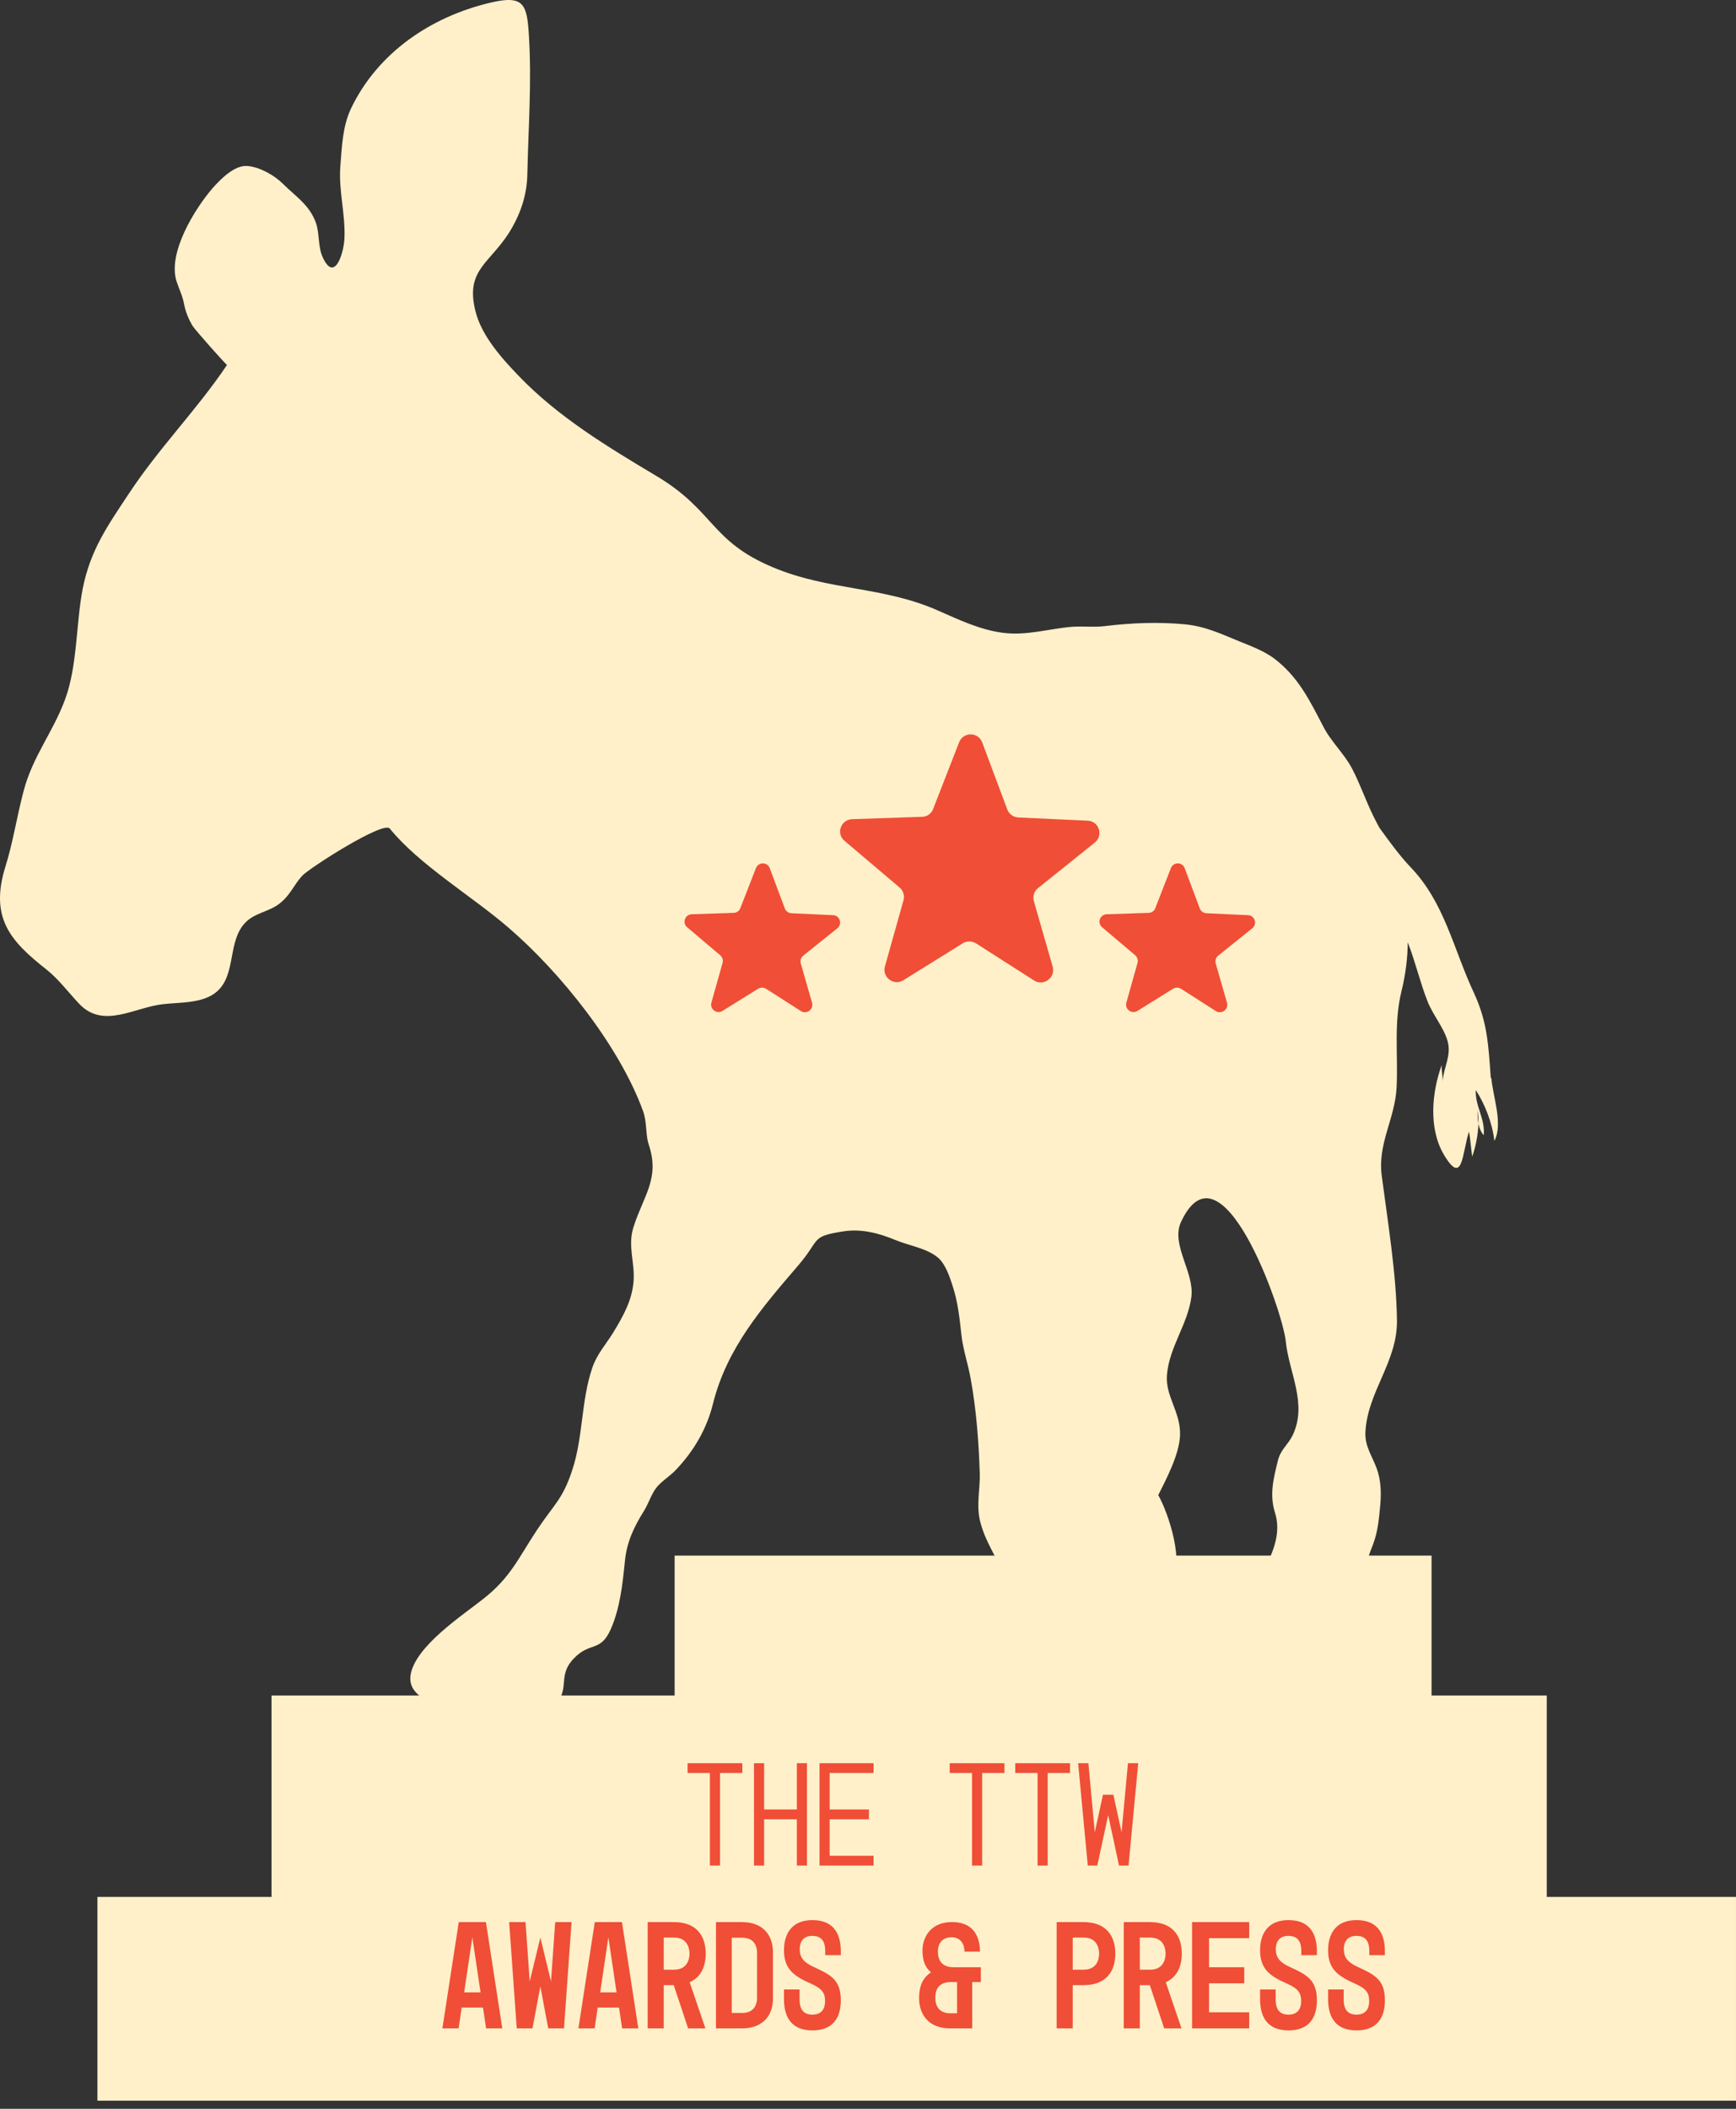
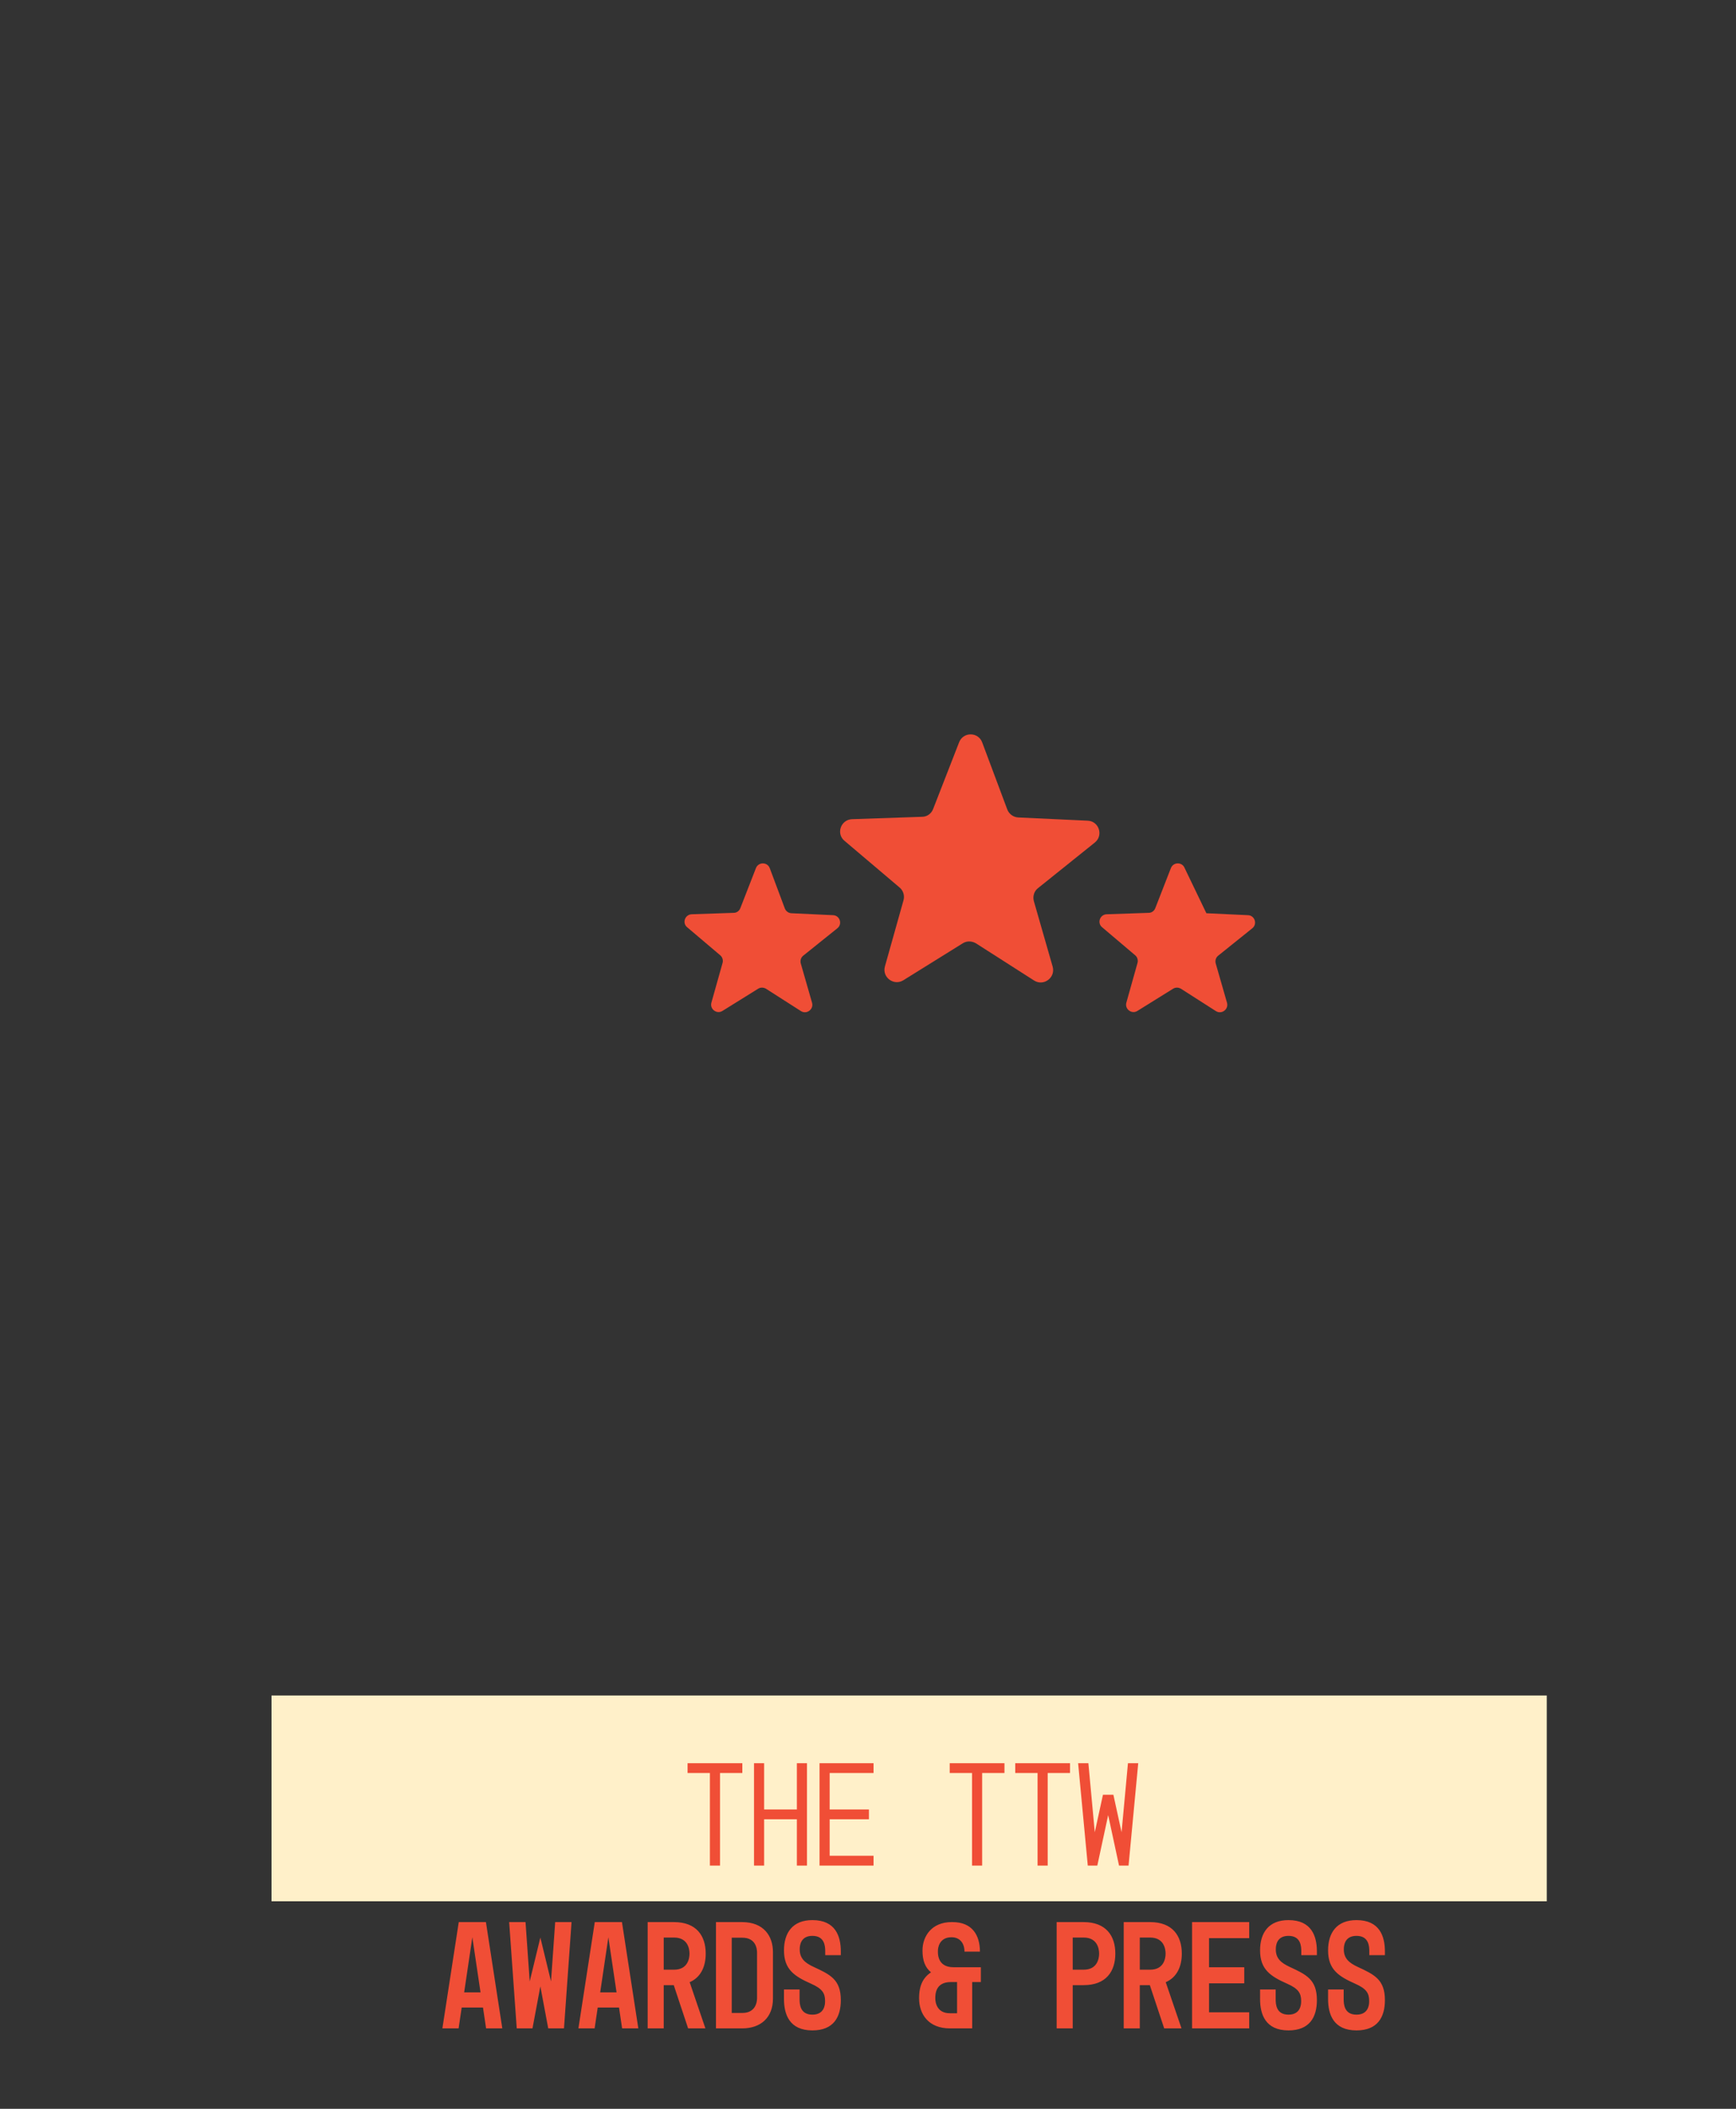
<svg xmlns="http://www.w3.org/2000/svg" width="210" height="255" viewBox="0 0 210 255" fill="none">
  <rect x="0" y="0" width="210" height="255" fill="#333333" stroke="none" />
  <rect x="32.844" y="205.024" width="154.266" height="24.882" fill="#FFF0C9" />
-   <rect x="81.609" y="188.105" width="91.564" height="17.915" fill="#FFF0C9" />
-   <rect x="11.785" y="229.378" width="198.214" height="24.643" fill="#FFF0C9" />
-   <path d="M180.34 130.374C180.04 126.358 179.955 123.645 178.284 120.034C175.799 114.714 174.75 109.16 170.658 104.887C169.33 103.498 168.109 101.81 166.867 100.101C166.61 99.631 166.353 99.14 166.117 98.648C165.196 96.79 164.489 94.696 163.547 92.923C162.604 91.128 160.976 89.654 160.055 87.817C158.406 84.655 157.056 81.856 154.143 79.634C152.943 78.737 151.38 78.139 149.987 77.583C147.695 76.643 145.789 75.725 143.304 75.49C140.134 75.191 136.856 75.319 133.708 75.703C132.38 75.874 131.052 75.703 129.723 75.789C126.853 76.024 124.197 76.9 121.284 76.515C118.542 76.152 116.036 74.956 113.551 73.866C106.868 70.875 100.292 71.452 93.523 68.61C85.897 65.427 86.475 61.774 79.385 57.544C73.537 54.061 67.497 50.408 62.763 45.473C60.685 43.315 58.264 40.623 57.515 37.632C57.45 37.397 57.407 37.162 57.365 36.949C56.551 32.612 59.25 31.757 61.563 28.168C62.934 25.967 63.748 23.639 63.791 21.054C63.919 15.285 64.326 10.115 63.984 4.325C63.748 0.523 63.405 -0.652 59.292 0.33C52.074 2.039 45.69 6.398 42.477 13.085C41.428 15.285 41.363 17.721 41.171 20.114C40.935 23.019 41.813 25.946 41.663 28.873C41.578 30.646 40.464 34.214 39.05 31.137C38.429 29.813 38.686 28.211 38.193 26.886C37.401 24.75 35.773 23.767 34.23 22.229C33.202 21.203 31.446 20.199 29.925 20.071C28.383 19.943 26.69 21.652 25.748 22.72C23.627 25.156 20.2 30.603 21.378 34.086C21.721 35.09 22.085 35.774 22.278 36.82C22.449 37.718 22.813 38.572 23.263 39.363C23.606 39.918 27.419 44.191 27.462 44.127C23.756 49.639 19.3 54.061 15.552 59.744C13.024 63.568 10.925 66.517 10.004 71.195C9.19 75.34 9.383 80.468 7.883 84.548C6.384 88.607 3.963 91.427 2.849 95.679C2.057 98.67 1.543 101.981 0.664 104.759C-1.285 110.997 1.264 113.796 5.591 117.214C7.112 118.41 8.29 120.034 9.618 121.423C12.531 124.456 16.301 121.786 19.75 121.423C21.806 121.188 24.655 121.359 26.305 119.842C28.597 117.748 27.504 113.753 29.711 111.531C30.846 110.377 32.538 110.249 33.781 109.288C35.151 108.22 35.451 107.13 36.544 105.912C37.315 105.036 46.376 99.225 47.147 100.187C50.703 104.566 57.086 108.369 61.435 112.108C67.839 117.598 74.93 126.507 77.778 134.327C78.271 135.63 78.078 137.168 78.464 138.365C79.856 142.466 77.886 144.496 76.643 148.342C75.894 150.67 76.815 152.636 76.643 154.9C76.472 157.229 75.401 159.131 74.137 161.203C73.259 162.613 72.188 163.788 71.652 165.39C70.281 169.385 70.56 173.722 69.232 177.739C68.053 181.349 67.025 181.883 64.948 185.024C62.698 188.421 61.777 190.728 58.5 193.313C55.908 195.364 50.274 199.039 49.675 202.5C48.925 206.965 58.886 207.35 62.184 206.858C64.112 206.602 65.247 207.67 66.576 206.623C69.339 204.444 67.197 202.863 69.403 200.556C71.374 198.483 72.638 199.829 73.88 197.009C75.015 194.446 75.315 191.519 75.594 188.763C75.829 186.434 76.665 184.682 77.928 182.653C78.442 181.819 78.807 180.666 79.364 179.939C79.942 179.17 81.034 178.508 81.741 177.76C83.905 175.496 85.49 172.804 86.24 169.77C87.91 163.019 92.216 158.084 96.522 153.063C99.349 149.773 97.978 149.538 102.027 148.897C104.254 148.555 106.354 149.132 108.367 149.965C109.974 150.628 112.051 150.927 113.422 152.038C114.343 152.785 114.879 154.366 115.243 155.52C115.864 157.4 116.078 159.387 116.293 161.352C116.485 163.19 117.107 164.92 117.428 166.758C118.113 170.518 118.392 174.342 118.52 178.145C118.585 179.939 118.071 181.99 118.563 183.956C119.377 187.246 121.391 188.998 121.712 192.437C122.076 196.689 121.305 201.154 121.327 205.427C121.327 208.439 120.834 208.995 119.934 211.686C119.463 213.054 117.706 221.599 121.155 221.557C122.676 221.557 124.368 221.77 125.546 222.005C126.596 221.92 127.667 221.856 128.695 221.77C131.373 221.578 135.057 220.873 137.156 219.079C139.47 216.258 134.886 209.101 135.036 205.79C135.143 203.675 136.021 201.453 135.807 199.359C135.636 197.714 134.779 196.518 134.479 194.894C134.179 193.292 134.436 193.847 134.35 192.202C136.921 191.839 139.813 193.399 141.548 191.412C143.475 189.211 141.291 182.845 140.112 180.794C141.162 178.7 142.661 175.837 142.747 173.551C142.833 170.731 140.948 168.83 141.162 166.266C141.44 162.869 143.69 160.135 144.118 156.823C144.504 153.875 141.612 150.499 142.854 147.786C147.717 137.296 155.171 158.49 155.535 162.186C155.921 166.01 158.191 169.727 156.371 173.551C155.814 174.705 154.914 175.282 154.593 176.585C154.057 178.743 153.543 180.73 154.229 182.909C155.728 187.545 150.758 192.416 149.088 196.24C148.274 198.099 160.505 198.398 161.04 198.377C167.981 198.142 166.567 196.027 165.432 190.386C165.153 188.976 165.624 187.972 166.117 186.69C166.695 185.131 166.824 183.55 166.974 181.905C167.102 180.431 167.038 178.957 166.545 177.589C165.967 176.008 165.067 174.876 165.174 173.103C165.453 168.253 169.052 164.664 168.987 159.665C168.923 154.11 167.874 147.722 167.145 142.167C166.631 138.236 168.752 135.331 168.945 131.464C169.137 127.554 168.58 123.687 169.544 119.82C170.037 117.791 170.273 115.868 170.294 113.945C171.215 116.295 171.815 118.902 172.693 121.102C173.314 122.683 174.642 124.264 175.092 125.824C175.649 127.661 174.557 129.157 174.535 130.802C174.535 130.139 174.343 129.434 174.407 128.772C173.207 132.041 172.779 136.442 174.664 139.625C176.977 143.513 176.849 139.433 177.706 136.826C177.877 137.83 177.941 138.856 178.091 139.86C178.498 138.706 178.798 137.254 178.841 135.886C178.755 135.395 178.734 134.861 178.734 134.305C178.819 134.797 178.862 135.331 178.841 135.886C178.948 136.399 179.141 136.89 179.483 137.275C179.676 135.245 178.434 133.793 178.52 131.806C179.676 133.6 180.533 135.865 180.769 137.959C181.861 135.908 180.576 132.575 180.405 130.353L180.34 130.374Z" fill="#FFF0C9" />
  <path d="M127.339 116.892L125.064 108.968C124.907 108.393 125.09 107.765 125.561 107.399L132.439 101.881C133.511 101.018 132.936 99.292 131.576 99.24L123.181 98.848C122.58 98.822 122.057 98.429 121.848 97.88L118.814 89.773C118.343 88.492 116.513 88.466 116.016 89.773L112.878 97.828C112.669 98.377 112.146 98.769 111.544 98.769L103.071 99.057C101.711 99.109 101.11 100.809 102.156 101.672L108.824 107.321C109.269 107.687 109.452 108.314 109.295 108.863L107.046 116.866C106.68 118.173 108.118 119.245 109.269 118.539L116.461 114.067C116.957 113.754 117.559 113.78 118.056 114.067L125.09 118.565C126.241 119.298 127.705 118.225 127.339 116.892Z" fill="#F04E36" />
-   <path d="M148.429 121.256L147.063 116.502C146.969 116.157 147.079 115.78 147.362 115.561L151.488 112.25C152.132 111.732 151.786 110.697 150.97 110.665L145.934 110.43C145.573 110.414 145.259 110.179 145.134 109.849L143.313 104.985C143.031 104.216 141.933 104.201 141.635 104.985L139.752 109.818C139.626 110.147 139.312 110.383 138.951 110.383L133.868 110.555C133.052 110.587 132.691 111.607 133.319 112.124L137.32 115.514C137.586 115.733 137.696 116.11 137.602 116.439L136.253 121.241C136.033 122.025 136.896 122.669 137.586 122.245L141.901 119.562C142.199 119.373 142.56 119.389 142.858 119.562L147.079 122.261C147.77 122.7 148.648 122.057 148.429 121.256Z" fill="#F04E36" />
+   <path d="M148.429 121.256L147.063 116.502C146.969 116.157 147.079 115.78 147.362 115.561L151.488 112.25C152.132 111.732 151.786 110.697 150.97 110.665L145.934 110.43L143.313 104.985C143.031 104.216 141.933 104.201 141.635 104.985L139.752 109.818C139.626 110.147 139.312 110.383 138.951 110.383L133.868 110.555C133.052 110.587 132.691 111.607 133.319 112.124L137.32 115.514C137.586 115.733 137.696 116.11 137.602 116.439L136.253 121.241C136.033 122.025 136.896 122.669 137.586 122.245L141.901 119.562C142.199 119.373 142.56 119.389 142.858 119.562L147.079 122.261C147.77 122.7 148.648 122.057 148.429 121.256Z" fill="#F04E36" />
  <path d="M98.233 121.256L96.868 116.502C96.774 116.157 96.884 115.78 97.166 115.561L101.293 112.25C101.936 111.732 101.591 110.697 100.775 110.665L95.739 110.43C95.378 110.414 95.064 110.179 94.938 109.849L93.118 104.985C92.836 104.216 91.737 104.201 91.439 104.985L89.556 109.818C89.431 110.147 89.117 110.383 88.756 110.383L83.672 110.555C82.856 110.587 82.496 111.607 83.123 112.124L87.124 115.514C87.391 115.733 87.501 116.11 87.407 116.439L86.057 121.241C85.838 122.025 86.701 122.669 87.391 122.245L91.706 119.562C92.004 119.373 92.365 119.389 92.663 119.562L96.884 122.261C97.574 122.7 98.453 122.057 98.233 121.256Z" fill="#F04E36" />
  <path d="M55.476 245.277L55.849 242.755H58.427L58.801 245.277H60.762L58.782 232.425H55.495L53.514 245.277H55.476ZM56.148 240.925L57.138 234.256L58.129 240.925H56.148ZM62.508 245.277H64.413L65.366 240.196L66.318 245.277H68.224L69.139 232.425H67.159L66.655 239.598L65.366 234.293L64.077 239.598L63.572 232.425H61.592L62.508 245.277ZM71.93 245.277L72.304 242.755H74.882L75.255 245.277H77.217L75.237 232.425H71.949L69.969 245.277H71.93ZM72.603 240.925L73.593 234.256L74.583 240.925H72.603ZM80.288 245.277V240.047H81.503L83.24 245.277H85.332L83.427 239.692C84.79 239.094 85.369 237.786 85.369 236.236C85.369 234.088 84.249 232.425 81.54 232.425H78.346V245.277H80.288ZM80.288 234.293H81.54C83.221 234.293 83.408 235.694 83.408 236.236C83.408 236.778 83.221 238.179 81.54 238.179H80.288V234.293ZM86.61 245.277H89.767C92.027 245.277 93.503 243.969 93.503 241.672V236.049C93.503 234.125 92.401 232.425 89.767 232.425H86.61V245.277ZM88.516 234.312H89.805C91.374 234.312 91.579 235.563 91.579 236.105V241.616C91.579 242.139 91.374 243.409 89.805 243.409H88.516V234.312ZM94.837 235.844C94.837 238.16 96.108 238.982 98.125 239.879C99.47 240.476 99.806 241.018 99.806 241.952V242.027C99.806 242.456 99.694 243.615 98.275 243.615C96.78 243.615 96.724 242.344 96.724 241.728V240.57H94.837V241.728C94.837 243.559 95.473 245.52 98.275 245.52C100.815 245.52 101.712 243.932 101.712 241.859C101.712 239.374 100.441 238.776 98.424 237.842C97.415 237.375 96.743 236.834 96.743 235.75V235.676C96.743 235.246 96.855 234.088 98.275 234.088C99.769 234.088 99.825 235.358 99.825 235.974V236.423H101.712V235.974C101.712 234.144 101.077 232.182 98.275 232.182C95.883 232.182 94.837 233.714 94.837 235.844ZM114.916 245.277H117.606V239.673H118.652V237.88H115.327C113.309 237.88 113.459 236.087 113.459 235.862C113.459 235.62 113.571 234.256 115.103 234.256C116.149 234.256 116.672 235.022 116.672 235.993H118.54C118.54 234.032 117.624 232.425 115.233 232.425H115.103C112.712 232.425 111.591 234.125 111.591 235.862C111.591 237.114 111.927 237.917 112.618 238.496C111.722 239.113 111.18 239.991 111.18 241.634C111.18 243.521 112.282 245.277 114.916 245.277ZM113.141 241.634C113.141 241.111 113.179 239.673 115.028 239.673H115.775V243.446H114.916C113.347 243.446 113.141 242.176 113.141 241.634ZM129.764 245.277V240.047H131.09C133.799 240.047 134.919 238.384 134.919 236.236C134.919 234.088 133.799 232.425 131.09 232.425H127.821V245.277H129.764ZM129.764 234.293H131.09C132.771 234.293 132.958 235.694 132.958 236.236C132.958 236.778 132.771 238.179 131.09 238.179H129.764V234.293ZM137.879 245.277V240.047H139.093L140.83 245.277H142.923L141.017 239.692C142.381 239.094 142.96 237.786 142.96 236.236C142.96 234.088 141.839 232.425 139.131 232.425H135.936V245.277H137.879ZM137.879 234.293H139.131C140.812 234.293 140.999 235.694 140.999 236.236C140.999 236.778 140.812 238.179 139.131 238.179H137.879V234.293ZM144.201 245.277H151.112V243.334H146.256V239.823H150.515V237.88H146.256V234.368H151.112V232.425H144.201V245.277ZM152.428 235.844C152.428 238.16 153.698 238.982 155.716 239.879C157.061 240.476 157.397 241.018 157.397 241.952V242.027C157.397 242.456 157.285 243.615 155.865 243.615C154.371 243.615 154.315 242.344 154.315 241.728V240.57H152.428V241.728C152.428 243.559 153.063 245.52 155.865 245.52C158.406 245.52 159.302 243.932 159.302 241.859C159.302 239.374 158.032 238.776 156.015 237.842C155.006 237.375 154.333 236.834 154.333 235.75V235.676C154.333 235.246 154.445 234.088 155.865 234.088C157.36 234.088 157.416 235.358 157.416 235.974V236.423H159.302V235.974C159.302 234.144 158.667 232.182 155.865 232.182C153.474 232.182 152.428 233.714 152.428 235.844ZM160.655 235.844C160.655 238.16 161.925 238.982 163.943 239.879C165.288 240.476 165.624 241.018 165.624 241.952V242.027C165.624 242.456 165.512 243.615 164.092 243.615C162.598 243.615 162.542 242.344 162.542 241.728V240.57H160.655V241.728C160.655 243.559 161.29 245.52 164.092 245.52C166.633 245.52 167.529 243.932 167.529 241.859C167.529 239.374 166.259 238.776 164.242 237.842C163.233 237.375 162.561 236.834 162.561 235.75V235.676C162.561 235.246 162.673 234.088 164.092 234.088C165.587 234.088 165.643 235.358 165.643 235.974V236.423H167.529V235.974C167.529 234.144 166.894 232.182 164.092 232.182C161.701 232.182 160.655 233.714 160.655 235.844Z" fill="#F04E36" />
  <path d="M83.174 214.395H85.874V225.591H87.098V214.395H89.798V213.207H83.174V214.395ZM91.21 213.207V225.591H92.434V219.993H96.394V225.591H97.618V213.207H96.394V218.805H92.434V213.207H91.21ZM99.138 225.591H105.672V224.403H100.362V219.993H105.114V218.805H100.362V214.395H105.672V213.207H99.138V225.591ZM114.885 214.395H117.585V225.591H118.809V214.395H121.509V213.207H114.885V214.395ZM122.813 214.395H125.513V225.591H126.737V214.395H129.437V213.207H122.813V214.395ZM130.417 213.207L131.587 225.591H132.739L134.053 219.489L135.367 225.591H136.519L137.689 213.207H136.447L135.673 221.559L134.683 217.023H133.423L132.433 221.559L131.659 213.207H130.417Z" fill="#F04E36" />
</svg>